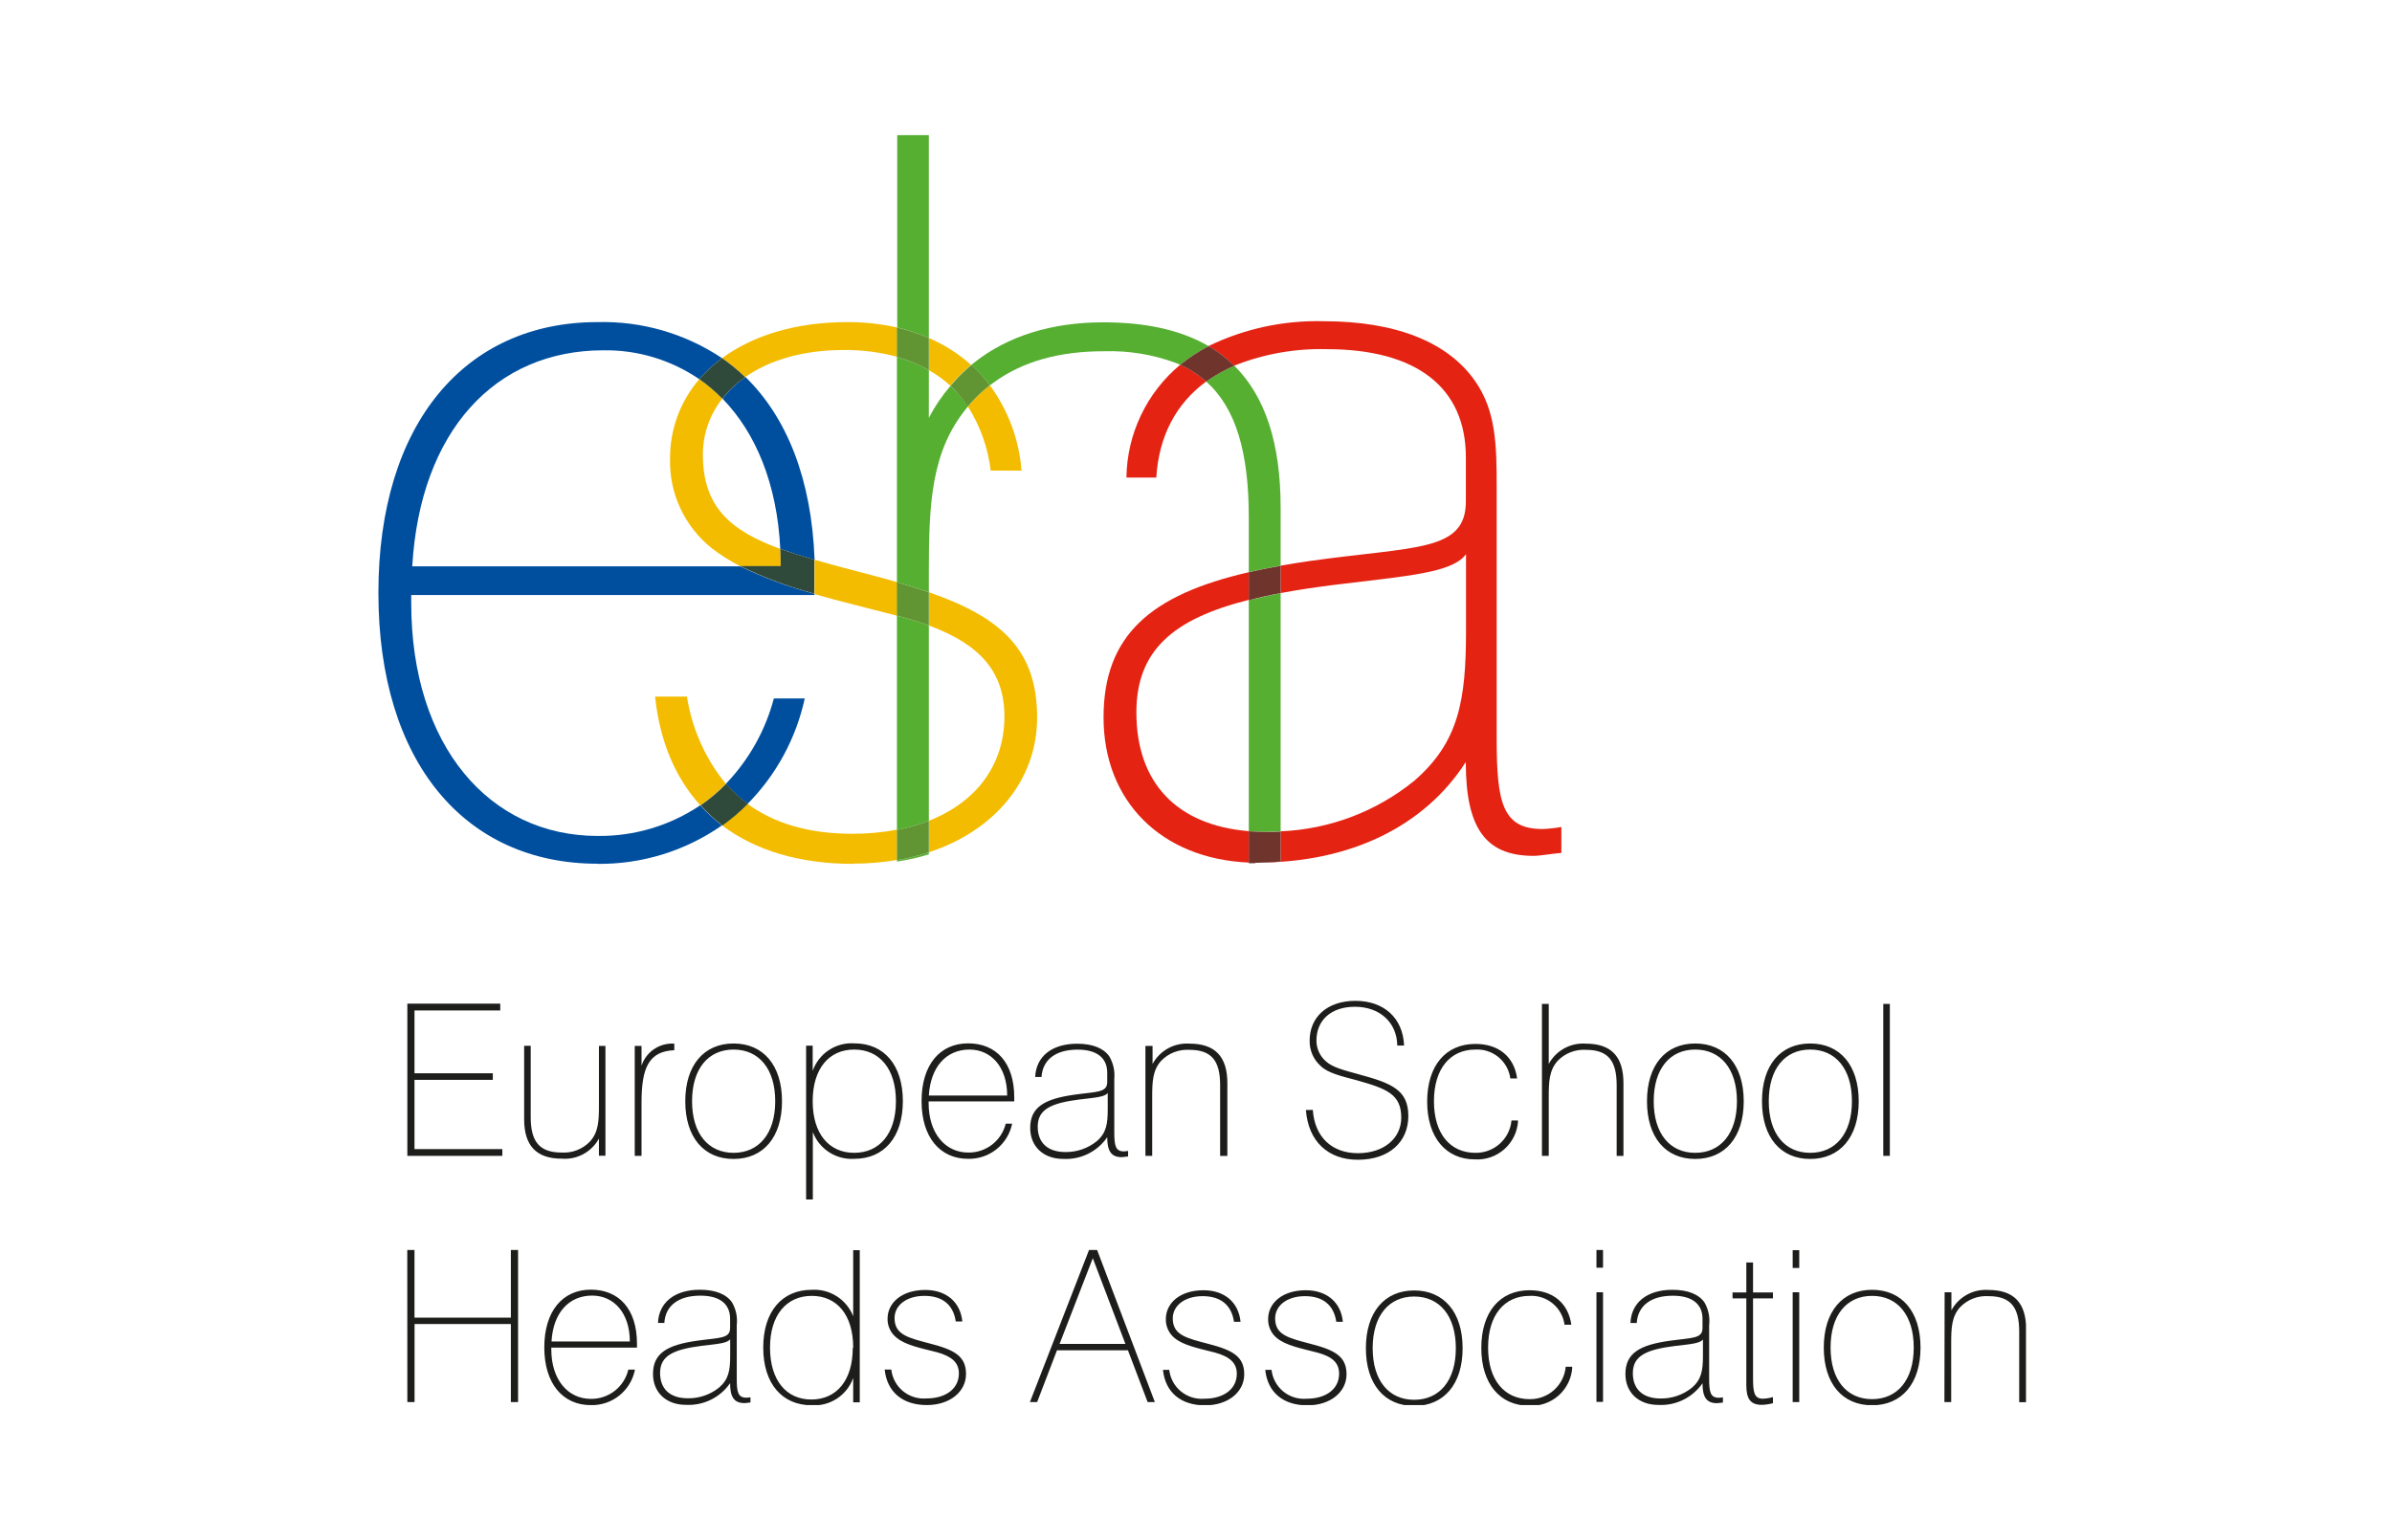
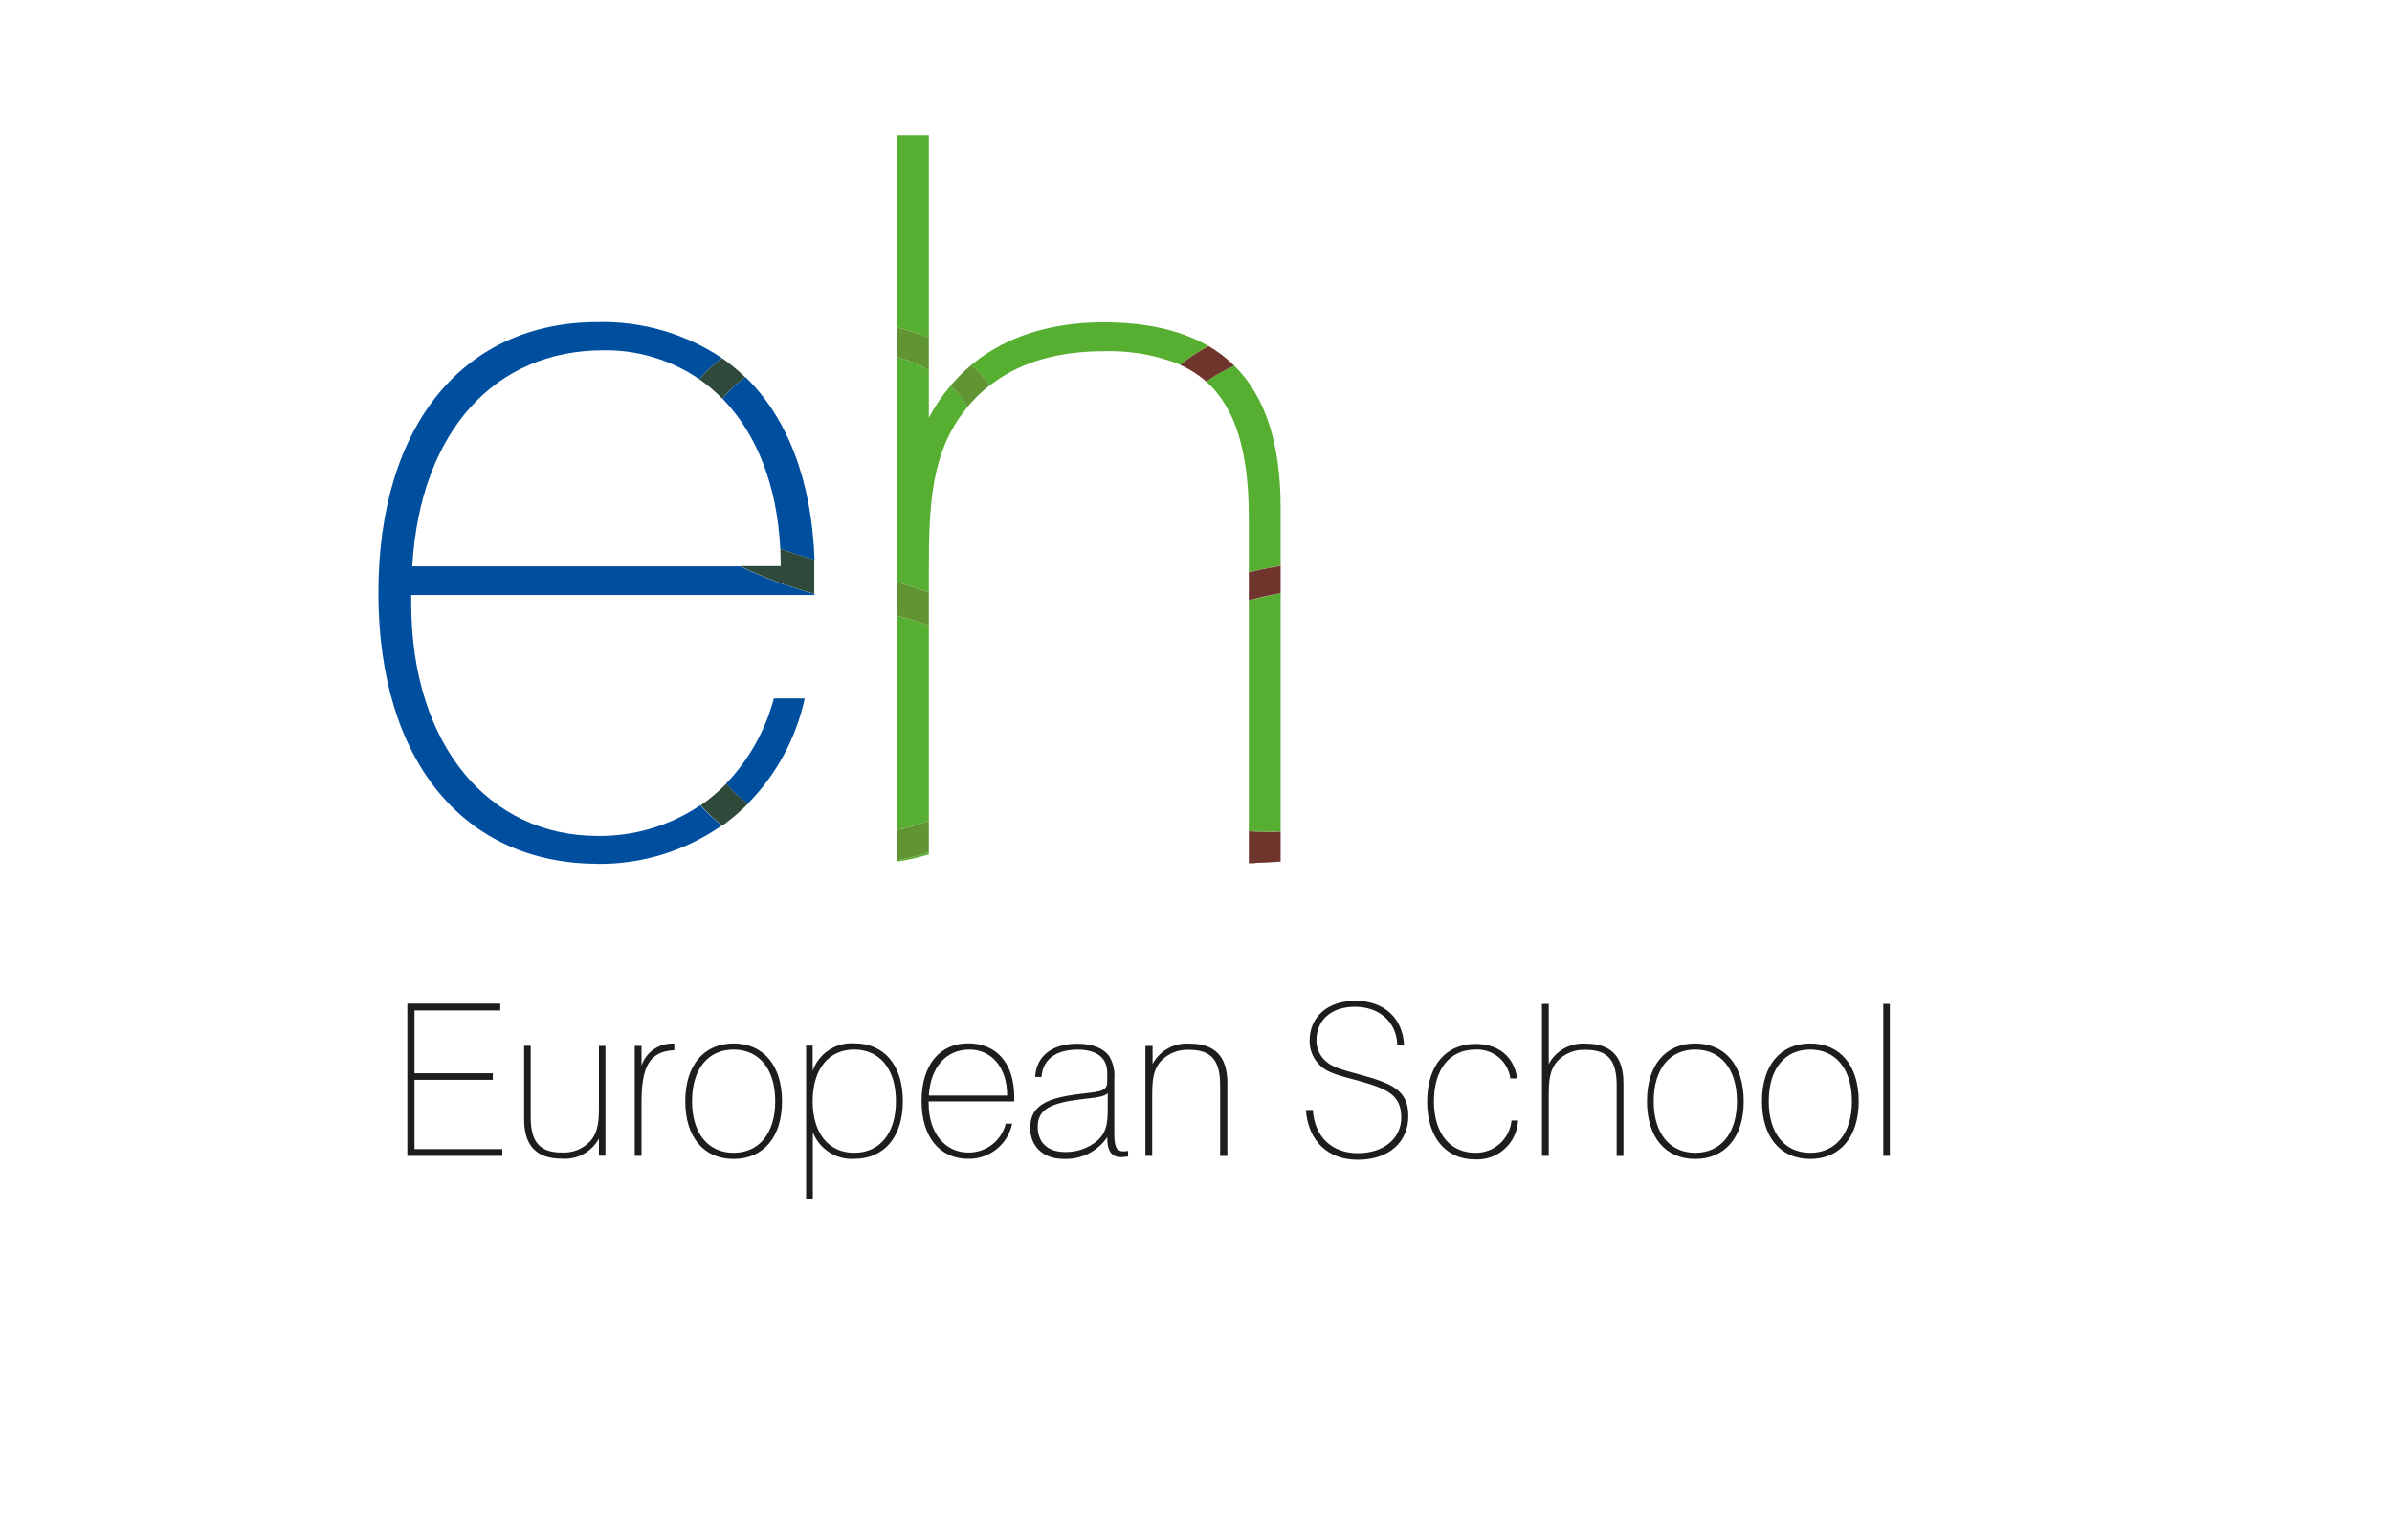
<svg xmlns="http://www.w3.org/2000/svg" width="177" height="114" viewBox="0 0 177 114" fill="none">
  <g clip-path="url(#clip0)">
    <path d="M60.254 41.431C59.346 41.169 58.507 40.897 57.738 40.625C57.503 35.817 55.927 32.046 53.465 29.508C53.947 28.892 54.52 28.352 55.163 27.906C58.24 30.902 60.056 35.486 60.275 41.415L60.254 41.431ZM55.323 59.497C54.736 59.061 54.198 58.562 53.721 58.007C55.418 56.239 56.637 54.068 57.263 51.698H59.549C58.908 54.646 57.443 57.351 55.323 59.497V59.497ZM44.212 63.931C34.41 63.931 28 56.415 28 43.883C28 31.351 34.41 23.841 44.212 23.841C47.488 23.756 50.709 24.689 53.432 26.512C52.813 26.965 52.247 27.486 51.744 28.066C49.657 26.638 47.179 25.892 44.651 25.929C36.638 25.929 31.093 31.896 30.505 41.917H54.768C56.534 42.771 58.378 43.453 60.275 43.953V44.043H30.43V44.636C30.43 55.245 36.253 61.874 44.212 61.874C46.92 61.91 49.574 61.118 51.819 59.604C52.307 60.149 52.843 60.648 53.422 61.094C50.717 62.987 47.486 63.982 44.186 63.942" fill="#004F9F" />
-     <path d="M55.142 27.922C54.612 27.406 54.04 26.934 53.432 26.512C55.692 24.845 58.86 23.841 62.695 23.841C63.938 23.835 65.178 23.97 66.392 24.241V26.41C65.091 26.061 63.748 25.892 62.401 25.908C59.431 25.908 56.937 26.651 55.142 27.911V27.922ZM70.334 28.558C69.845 28.112 69.308 27.723 68.731 27.398V25.016C69.873 25.508 70.929 26.18 71.856 27.008C71.367 27.418 70.91 27.864 70.489 28.344L70.307 28.558H70.334ZM75.574 34.834H73.309C73.11 33.144 72.531 31.52 71.616 30.085C71.691 30 71.766 29.909 71.846 29.823C72.271 29.345 72.739 28.907 73.245 28.515C74.602 30.363 75.414 32.554 75.59 34.84L75.574 34.834ZM57.77 41.907H54.768C54.031 41.531 53.33 41.087 52.674 40.582C51.679 39.791 50.882 38.781 50.345 37.629C49.809 36.478 49.547 35.217 49.581 33.947C49.567 31.791 50.336 29.704 51.744 28.071C52.356 28.496 52.925 28.979 53.443 29.514C52.511 30.694 52.006 32.155 52.011 33.659C52.011 37.532 54.063 39.284 57.738 40.63C57.759 41.05 57.77 41.478 57.77 41.912V41.907ZM66.392 45.577C64.164 44.994 62.118 44.508 60.275 43.974V42.644C60.275 42.233 60.275 41.832 60.275 41.431C61.552 41.8 62.946 42.168 64.485 42.569C65.158 42.745 65.799 42.916 66.413 43.103L66.392 45.577ZM51.819 59.604C49.965 57.564 48.817 54.85 48.475 51.559H50.831C51.199 53.93 52.193 56.159 53.71 58.018C53.133 58.612 52.5 59.149 51.819 59.62V59.604ZM68.731 63.087V60.753C72.246 59.374 74.324 56.618 74.324 53.034C74.324 49.738 72.524 47.692 68.731 46.298V43.835C74.105 45.699 76.744 48.108 76.744 53.108C76.744 57.718 73.635 61.474 68.731 63.087ZM63.122 63.942C59.169 63.942 55.89 62.948 53.432 61.094C54.101 60.614 54.728 60.078 55.307 59.492C57.305 60.966 59.901 61.714 63.048 61.714C64.164 61.721 65.279 61.619 66.376 61.41V63.653C65.301 63.836 64.213 63.927 63.122 63.926" fill="#F3BC00" />
    <path d="M53.443 29.508C52.925 28.974 52.356 28.491 51.744 28.066C52.247 27.486 52.813 26.965 53.432 26.512C54.04 26.934 54.612 27.406 55.142 27.922C54.499 28.369 53.927 28.909 53.443 29.524V29.508ZM60.275 43.947C58.379 43.442 56.534 42.757 54.768 41.901H57.77C57.77 41.471 57.759 41.043 57.738 40.619C58.507 40.903 59.34 41.154 60.254 41.426C60.254 41.827 60.254 42.227 60.254 42.639V43.953L60.275 43.947ZM53.448 61.1C52.87 60.653 52.334 60.154 51.846 59.609C52.527 59.138 53.16 58.601 53.737 58.007C54.214 58.562 54.752 59.061 55.339 59.497C54.76 60.083 54.133 60.619 53.464 61.1" fill="#2F4A3A" />
-     <path d="M85.563 35.347H83.352C83.372 33.75 83.739 32.177 84.426 30.736C85.113 29.294 86.104 28.019 87.332 26.998C87.951 27.277 88.531 27.637 89.057 28.066C89.126 28.119 89.191 28.178 89.255 28.237C87.022 29.872 85.75 32.286 85.563 35.342V35.347ZM92.406 63.846C85.927 63.568 81.659 59.3 81.659 53.103C81.659 47.024 85.152 44.022 92.406 42.355V44.401C86.808 45.812 84.089 48.141 84.089 52.734C84.089 57.916 87.054 61.078 92.406 61.522V63.846ZM93.079 63.846H92.876C93.517 63.846 94.148 63.803 94.762 63.749V61.532C98.375 61.385 101.843 60.074 104.65 57.793C107.962 54.919 108.48 51.821 108.48 46.666V41.02C107.449 42.425 104.132 42.623 98.608 43.306C97.225 43.483 95.937 43.675 94.762 43.899V41.869C95.451 41.746 96.167 41.634 96.899 41.527C104.709 40.422 108.469 40.865 108.469 37.11V33.856C108.469 28.702 104.858 25.844 98.154 25.844C95.817 25.787 93.493 26.203 91.322 27.067L91.194 26.944C90.659 26.432 90.066 25.985 89.426 25.614C92.072 24.33 94.989 23.7 97.93 23.776C103.314 23.776 107.144 25.326 109.148 28.2C110.697 30.411 110.75 32.916 110.75 36.084V54.727C110.75 59.444 111.193 61.362 114.137 61.362C114.606 61.345 115.074 61.295 115.536 61.212V63.13C114.655 63.205 113.993 63.349 113.474 63.349C109.863 63.349 108.464 61.212 108.464 56.404C105.44 61.116 99.992 63.846 93.063 63.846" fill="#E42313" />
    <path d="M68.731 25.021C67.977 24.689 67.194 24.428 66.392 24.241V10H68.731V25.021ZM73.245 28.515C72.833 27.974 72.374 27.472 71.872 27.014L72.097 26.832C74.543 24.893 77.775 23.857 81.648 23.857C84.725 23.857 87.253 24.407 89.233 25.507L89.436 25.619C88.689 26.008 87.984 26.471 87.332 27.003L87.049 26.88C85.342 26.242 83.528 25.943 81.707 25.999C78.395 25.993 75.676 26.752 73.539 28.306C73.443 28.37 73.352 28.44 73.261 28.509L73.245 28.515ZM68.731 43.835C67.994 43.579 67.209 43.333 66.37 43.093V26.421C67.195 26.647 67.988 26.975 68.731 27.398V30.929C69.172 30.081 69.71 29.287 70.334 28.563C70.825 29.016 71.259 29.527 71.627 30.085C68.886 33.349 68.731 37.259 68.731 42.404V43.835ZM66.37 61.431V45.571L66.728 45.667C67.449 45.86 68.112 46.068 68.731 46.298V60.753C67.967 61.05 67.176 61.277 66.37 61.431V61.431ZM66.37 63.739V63.669C67.171 63.535 67.96 63.34 68.731 63.087V63.237C67.959 63.473 67.169 63.651 66.37 63.771V63.739ZM92.62 63.899H92.385C92.54 63.899 92.695 63.899 92.855 63.899H92.62Z" fill="#56AF31" />
    <path d="M68.731 27.398C67.988 26.975 67.195 26.647 66.37 26.421V24.241C67.179 24.429 67.969 24.688 68.731 25.016V27.398ZM71.595 30.069C71.233 29.519 70.81 29.012 70.334 28.558L70.516 28.344C70.936 27.864 71.394 27.418 71.883 27.008C72.382 27.468 72.838 27.972 73.245 28.515C72.741 28.905 72.275 29.342 71.851 29.818V29.818C71.771 29.904 71.696 29.994 71.621 30.08L71.595 30.069ZM68.731 46.298C68.117 46.068 67.449 45.86 66.728 45.667L66.37 45.571V43.093C67.209 43.333 67.973 43.579 68.731 43.835V46.298ZM66.37 63.669V61.426C67.177 61.277 67.968 61.051 68.731 60.753V63.087C67.96 63.34 67.171 63.535 66.37 63.669" fill="#619533" />
    <path d="M92.406 42.355V38.296C92.406 33.488 91.461 30.213 89.255 28.242C89.901 27.774 90.598 27.38 91.333 27.067C93.63 29.337 94.762 32.826 94.762 37.558V41.869C93.939 42.019 93.159 42.174 92.406 42.345V42.355ZM93.742 61.575C93.282 61.575 92.834 61.575 92.406 61.522V44.428C93.138 44.246 93.929 44.075 94.762 43.894V61.548C94.425 61.548 94.084 61.575 93.742 61.575Z" fill="#56AF31" />
    <path d="M89.255 28.242L89.057 28.071C88.531 27.642 87.951 27.283 87.332 27.003C87.984 26.471 88.689 26.008 89.436 25.619C90.076 25.991 90.67 26.437 91.204 26.95L91.333 27.073C90.598 27.385 89.901 27.779 89.255 28.248V28.242ZM92.406 44.412V42.355C93.149 42.184 93.939 42.024 94.762 41.88V43.899C93.929 44.054 93.159 44.225 92.406 44.433V44.412ZM92.876 63.894C92.716 63.894 92.561 63.894 92.406 63.894V61.527C92.834 61.565 93.282 61.581 93.742 61.581C94.084 61.581 94.425 61.581 94.762 61.554V63.771C94.148 63.824 93.517 63.856 92.876 63.867" fill="#6F342C" />
-     <path d="M143.88 103.781H144.382V99.427C144.382 98.3 144.414 97.451 145.039 96.757C145.309 96.476 145.636 96.257 145.999 96.116C146.361 95.975 146.75 95.914 147.139 95.939C148.784 95.939 149.414 96.757 149.414 98.557V103.786H149.927V98.391C149.927 96.436 149.019 95.48 147.144 95.48C146.59 95.44 146.036 95.561 145.549 95.828C145.062 96.095 144.662 96.497 144.398 96.986V95.651H143.896L143.88 103.781ZM135.456 99.743C135.456 97.328 136.658 95.918 138.528 95.918C140.397 95.918 141.61 97.328 141.61 99.743C141.61 102.157 140.392 103.562 138.528 103.562C136.663 103.562 135.456 102.152 135.456 99.743ZM134.954 99.743C134.954 102.413 136.332 104.016 138.528 104.016C140.723 104.016 142.112 102.413 142.112 99.743C142.112 97.072 140.718 95.469 138.528 95.469C136.337 95.469 134.954 97.072 134.954 99.743ZM132.652 103.781H133.138V95.651H132.652V103.781ZM132.652 93.851H133.138V92.537H132.652V93.851ZM129.719 101.981V96.105H131.193V95.667H129.719V93.445H129.222V95.667H128.202V96.105H129.222V102.515C129.222 103.53 129.516 103.984 130.365 103.984C130.645 103.977 130.923 103.936 131.193 103.861V103.407C130.949 103.481 130.695 103.522 130.44 103.53C129.799 103.53 129.719 103.028 129.719 101.997V101.981ZM126.012 99.144V100.352C126.012 101.447 125.9 102.109 125.194 102.718C124.538 103.246 123.718 103.527 122.876 103.514C121.562 103.514 120.825 102.825 120.825 101.639C120.825 100.352 121.824 99.897 123.912 99.63C125.088 99.492 125.787 99.443 126.012 99.144V99.144ZM127.491 103.834V103.428C127.393 103.446 127.293 103.457 127.192 103.46C126.567 103.46 126.471 103.049 126.471 102.05V98.087C126.54 97.505 126.42 96.917 126.129 96.409C125.707 95.795 124.89 95.469 123.747 95.469C121.866 95.469 120.707 96.425 120.648 97.926H121.113C121.193 96.66 122.15 95.907 123.784 95.907C125.21 95.907 125.98 96.516 125.98 97.617V98.306C125.98 99.102 125.178 99.011 123.517 99.246C121.322 99.556 120.275 100.17 120.275 101.703C120.275 103.065 121.247 103.989 122.705 103.989C123.342 104.024 123.978 103.895 124.551 103.614C125.124 103.334 125.616 102.911 125.98 102.387C125.98 103.407 126.273 103.861 127.048 103.861C127.16 103.861 127.299 103.829 127.486 103.813L127.491 103.834ZM118.132 103.765H118.619V95.651H118.132V103.765ZM118.132 93.835H118.619V92.52H118.132V93.835ZM116.327 101.164H115.857C115.798 101.827 115.489 102.443 114.993 102.888C114.498 103.333 113.852 103.574 113.186 103.562C111.322 103.562 110.114 102.152 110.114 99.743C110.114 97.333 111.322 95.918 113.186 95.918C113.807 95.884 114.417 96.085 114.896 96.481C115.375 96.877 115.688 97.439 115.771 98.055H116.274C116.049 96.452 114.906 95.501 113.186 95.501C110.99 95.501 109.612 97.104 109.612 99.775C109.612 102.446 111.023 104.048 113.138 104.048C113.535 104.073 113.932 104.019 114.308 103.889C114.684 103.76 115.031 103.558 115.329 103.295C115.626 103.031 115.869 102.711 116.043 102.354C116.217 101.997 116.319 101.608 116.343 101.212L116.327 101.164ZM101.573 99.791C101.573 97.376 102.78 95.966 104.644 95.966C106.509 95.966 107.727 97.376 107.727 99.791C107.727 102.205 106.509 103.61 104.644 103.61C102.78 103.61 101.573 102.2 101.573 99.791ZM101.071 99.791C101.071 102.462 102.449 104.064 104.644 104.064C106.84 104.064 108.229 102.462 108.229 99.791C108.229 97.12 106.835 95.517 104.644 95.517C102.454 95.517 101.071 97.12 101.071 99.791ZM94.126 101.393H93.624C93.795 103.049 94.938 104.021 96.744 104.021C98.448 104.021 99.639 103.033 99.639 101.719C99.639 100.405 98.779 99.935 97.027 99.481C95.366 99.043 94.356 98.824 94.356 97.585C94.356 96.644 95.232 95.939 96.562 95.939C97.892 95.939 98.699 96.596 98.881 97.836H99.367C99.228 96.393 98.175 95.501 96.626 95.501C94.917 95.501 93.838 96.425 93.838 97.638C93.831 97.908 93.887 98.175 94.001 98.42C94.115 98.665 94.284 98.88 94.495 99.048C95.152 99.582 96.172 99.78 97.486 100.117C98.587 100.416 99.089 100.87 99.089 101.682C99.089 102.793 98.149 103.53 96.69 103.53C96.064 103.584 95.441 103.391 94.955 102.991C94.469 102.592 94.158 102.019 94.089 101.393H94.126ZM86.552 101.393H86.055C86.226 103.049 87.369 104.021 89.169 104.021C90.879 104.021 92.07 103.033 92.07 101.719C92.07 100.405 91.204 99.935 89.452 99.481C87.791 99.043 86.781 98.824 86.781 97.585C86.781 96.644 87.657 95.939 88.993 95.939C90.328 95.939 91.13 96.596 91.311 97.836H91.797C91.653 96.393 90.606 95.501 89.057 95.501C87.348 95.501 86.269 96.425 86.269 97.638C86.262 97.908 86.318 98.175 86.432 98.42C86.546 98.665 86.715 98.88 86.926 99.048C87.583 99.582 88.598 99.78 89.917 100.117C90.985 100.416 91.52 100.87 91.52 101.682C91.52 102.793 90.579 103.53 89.121 103.53C88.495 103.583 87.872 103.389 87.387 102.99C86.901 102.591 86.59 102.018 86.52 101.393H86.552ZM76.21 103.781H76.744L78.213 99.946H83.464L84.922 103.781H85.457L81.183 92.52H80.585L76.21 103.781ZM78.405 99.475L80.863 93.129L83.277 99.475H78.405ZM65.964 101.372H65.462C65.638 103.028 66.782 104 68.582 104C70.291 104 71.482 103.012 71.482 101.698C71.482 100.384 70.617 99.913 68.865 99.46C67.204 99.021 66.194 98.802 66.194 97.563C66.194 96.623 67.07 95.918 68.406 95.918C69.741 95.918 70.542 96.575 70.724 97.814H71.21C71.066 96.372 70.019 95.48 68.464 95.48C66.76 95.48 65.676 96.404 65.676 97.617C65.671 97.889 65.731 98.158 65.85 98.403C65.968 98.648 66.143 98.862 66.36 99.027C67.017 99.561 68.032 99.759 69.351 100.095C70.419 100.394 70.954 100.848 70.954 101.66C70.954 102.771 70.013 103.509 68.555 103.509C67.928 103.563 67.305 103.369 66.819 102.97C66.333 102.571 66.022 101.997 65.954 101.372H65.964ZM63.101 99.769C63.101 102.178 61.899 103.589 60.035 103.589C58.171 103.589 56.979 102.152 56.979 99.743C56.979 97.333 58.203 95.918 60.067 95.918C61.931 95.918 63.133 97.328 63.133 99.743L63.101 99.769ZM63.619 92.537H63.133V97.424C62.894 96.816 62.468 96.3 61.918 95.948C61.367 95.597 60.719 95.429 60.067 95.469C57.871 95.469 56.477 97.072 56.477 99.743C56.477 102.413 57.871 104.016 60.067 104.016C60.728 104.057 61.384 103.882 61.937 103.518C62.49 103.154 62.91 102.62 63.133 101.997V103.797H63.619V92.537ZM54.031 99.128V100.336C54.031 101.431 53.919 102.093 53.213 102.702C52.558 103.231 51.737 103.512 50.895 103.498C49.581 103.498 48.844 102.809 48.844 101.623C48.844 100.336 49.848 99.882 51.931 99.614C53.106 99.475 53.812 99.427 54.031 99.128V99.128ZM55.532 103.829V103.423C55.435 103.441 55.337 103.452 55.238 103.455C54.608 103.455 54.517 103.044 54.517 102.045V98.081C54.584 97.499 54.462 96.912 54.17 96.404C53.748 95.79 52.93 95.464 51.787 95.464C49.907 95.464 48.748 96.42 48.689 97.921H49.159C49.234 96.655 50.19 95.902 51.83 95.902C53.256 95.902 54.025 96.511 54.025 97.611V98.3C54.025 99.096 53.224 99.005 51.563 99.24C49.373 99.55 48.32 100.165 48.32 101.698C48.32 103.06 49.292 103.984 50.751 103.984C51.388 104.018 52.023 103.889 52.597 103.609C53.17 103.328 53.662 102.906 54.025 102.381C54.025 103.402 54.319 103.856 55.094 103.856C55.206 103.856 55.345 103.824 55.532 103.808V103.829ZM40.81 99.294C40.932 97.157 42.108 95.897 43.817 95.897C45.42 95.897 46.605 97.178 46.605 99.294H40.81ZM46.98 101.377H46.493C46.347 102 45.993 102.554 45.488 102.947C44.984 103.341 44.361 103.55 43.721 103.541C42.028 103.541 40.794 102.13 40.794 99.876V99.748H47.134V99.454C47.134 96.917 45.82 95.458 43.721 95.458C41.622 95.458 40.276 97.061 40.276 99.732C40.276 102.403 41.638 104.005 43.721 104.005C44.483 104.024 45.228 103.774 45.824 103.298C46.42 102.822 46.829 102.151 46.98 101.404V101.377ZM30.142 103.781H30.676V98.001H37.802V103.781H38.336V92.52H37.802V97.531H30.671V92.52H30.137L30.142 103.781Z" fill="#1D1D1B" />
    <path d="M139.356 85.555H139.842V74.305H139.356V85.555ZM130.883 81.511C130.883 79.096 132.085 77.686 133.95 77.686C135.814 77.686 137.037 79.096 137.037 81.511C137.037 83.925 135.814 85.33 133.95 85.33C132.085 85.33 130.883 83.92 130.883 81.511ZM130.381 81.511C130.381 84.182 131.76 85.784 133.95 85.784C136.14 85.784 137.539 84.182 137.539 81.511C137.539 78.84 136.145 77.237 133.95 77.237C131.754 77.237 130.381 78.84 130.381 81.511ZM122.369 81.511C122.369 79.096 123.576 77.686 125.44 77.686C127.304 77.686 128.528 79.096 128.528 81.511C128.528 83.925 127.304 85.33 125.44 85.33C123.576 85.33 122.369 83.92 122.369 81.511ZM121.872 81.511C121.872 84.182 123.245 85.784 125.44 85.784C127.636 85.784 129.03 84.182 129.03 81.511C129.03 78.84 127.636 77.237 125.44 77.237C123.245 77.237 121.872 78.84 121.872 81.511ZM114.099 85.555H114.602V81.196C114.602 80.069 114.634 79.225 115.259 78.525C115.528 78.244 115.855 78.025 116.218 77.884C116.581 77.743 116.97 77.683 117.358 77.707C119.003 77.707 119.628 78.525 119.628 80.325V85.56H120.13V80.165C120.13 78.204 119.222 77.248 117.342 77.248C116.789 77.209 116.236 77.33 115.749 77.597C115.263 77.864 114.865 78.266 114.602 78.754V74.305H114.099V85.555ZM112.315 82.937H111.845C111.783 83.599 111.474 84.213 110.979 84.657C110.484 85.101 109.839 85.341 109.174 85.33C107.31 85.33 106.108 83.92 106.108 81.511C106.108 79.102 107.31 77.686 109.174 77.686C109.795 77.652 110.405 77.853 110.885 78.249C111.364 78.645 111.676 79.207 111.76 79.823H112.262C112.043 78.22 110.9 77.269 109.174 77.269C106.984 77.269 105.606 78.872 105.606 81.543C105.606 84.214 107.016 85.816 109.126 85.816C109.927 85.865 110.715 85.593 111.316 85.061C111.917 84.529 112.282 83.781 112.331 82.98L112.315 82.937ZM96.632 82.163C96.808 84.481 98.277 85.843 100.472 85.843C102.791 85.843 104.212 84.529 104.212 82.601C104.212 80.672 102.972 80.175 100.542 79.518C99.474 79.219 98.603 79.016 98.101 78.546C97.884 78.356 97.711 78.122 97.592 77.859C97.473 77.597 97.412 77.312 97.412 77.024C97.412 75.523 98.48 74.519 100.264 74.519C102.048 74.519 103.362 75.63 103.394 77.387H103.897C103.816 75.352 102.406 74.08 100.296 74.08C98.186 74.08 96.909 75.304 96.909 77.024C96.901 77.374 96.969 77.722 97.107 78.043C97.245 78.365 97.451 78.653 97.711 78.888C98.245 79.422 99.196 79.641 100.382 79.956C102.609 80.581 103.688 80.987 103.688 82.729C103.688 84.23 102.433 85.357 100.483 85.357C98.533 85.357 97.278 84.139 97.144 82.152L96.632 82.163ZM84.757 85.555H85.259V81.196C85.259 80.069 85.291 79.225 85.916 78.525C86.185 78.244 86.513 78.025 86.875 77.884C87.238 77.743 87.627 77.683 88.015 77.707C89.661 77.707 90.286 78.525 90.286 80.325V85.56H90.82V80.165C90.82 78.204 89.906 77.248 88.026 77.248C87.473 77.209 86.92 77.33 86.433 77.597C85.947 77.864 85.549 78.266 85.286 78.754V77.419H84.757V85.555ZM81.968 80.902V82.104C81.968 83.204 81.862 83.861 81.156 84.47C80.501 85 79.681 85.283 78.838 85.272C77.524 85.272 76.787 84.582 76.787 83.391C76.787 82.104 77.786 81.65 79.869 81.383C81.044 81.244 81.749 81.196 81.968 80.902ZM83.475 85.597V85.191C83.376 85.209 83.276 85.22 83.176 85.224C82.551 85.224 82.454 84.817 82.454 83.813V79.85C82.508 79.273 82.379 78.694 82.086 78.194C81.664 77.585 80.847 77.254 79.704 77.254C77.823 77.254 76.664 78.21 76.6 79.716H77.07C77.15 78.445 78.106 77.692 79.741 77.692C81.167 77.692 81.931 78.306 81.931 79.401V80.09C81.931 80.891 81.135 80.795 79.474 81.03C77.278 81.345 76.231 81.954 76.231 83.487C76.231 84.855 77.204 85.779 78.662 85.779C79.299 85.816 79.934 85.688 80.507 85.407C81.079 85.126 81.57 84.702 81.931 84.177C81.931 85.197 82.23 85.651 82.999 85.651C83.106 85.651 83.251 85.619 83.437 85.603L83.475 85.597ZM68.731 81.089C68.86 78.952 70.035 77.686 71.739 77.686C73.341 77.686 74.527 78.974 74.527 81.089H68.731ZM74.906 83.172H74.42C74.268 83.79 73.911 84.337 73.408 84.725C72.904 85.113 72.284 85.319 71.648 85.309C69.955 85.309 68.715 83.899 68.715 81.644V81.522H75.051V81.222C75.051 78.685 73.737 77.227 71.637 77.227C69.538 77.227 68.192 78.829 68.192 81.5C68.192 84.171 69.554 85.774 71.637 85.774C72.399 85.79 73.143 85.539 73.738 85.064C74.334 84.588 74.743 83.919 74.896 83.172H74.906ZM60.136 81.511C60.136 79.096 61.344 77.686 63.208 77.686C65.072 77.686 66.296 79.096 66.296 81.511C66.296 83.925 65.072 85.33 63.208 85.33C61.344 85.33 60.136 83.92 60.136 81.511ZM59.65 88.781H60.147V83.797C60.381 84.412 60.805 84.935 61.358 85.29C61.911 85.646 62.563 85.816 63.219 85.774C65.414 85.774 66.808 84.171 66.808 81.5C66.808 78.829 65.414 77.227 63.219 77.227C62.553 77.182 61.891 77.357 61.334 77.725C60.778 78.092 60.357 78.632 60.136 79.262V77.398H59.65V88.781ZM51.21 81.511C51.21 79.096 52.417 77.686 54.282 77.686C56.146 77.686 57.364 79.096 57.364 81.511C57.364 83.925 56.141 85.33 54.282 85.33C52.423 85.33 51.21 83.92 51.21 81.511ZM50.708 81.511C50.708 84.182 52.086 85.784 54.282 85.784C56.477 85.784 57.866 84.182 57.866 81.511C57.866 78.84 56.472 77.237 54.282 77.237C52.092 77.237 50.708 78.84 50.708 81.511ZM46.969 85.555H47.471V81.607C47.471 79.038 48.005 77.814 49.896 77.734V77.248C49.369 77.213 48.844 77.354 48.405 77.649C47.966 77.943 47.638 78.376 47.471 78.877V77.419H46.969V85.555ZM44.8 77.419H44.319V81.821C44.319 82.953 44.287 83.797 43.657 84.492C43.388 84.773 43.06 84.991 42.698 85.132C42.335 85.274 41.946 85.334 41.558 85.309C39.912 85.309 39.271 84.492 39.271 82.691V77.408H38.785V82.846C38.785 84.807 39.693 85.763 41.574 85.763C42.126 85.806 42.68 85.689 43.167 85.424C43.654 85.16 44.055 84.76 44.319 84.273V85.544H44.8V77.419ZM30.142 85.555H37.172V85.052H30.671V79.93H36.467V79.444H30.671V74.791H37.017V74.289H30.142V85.555Z" fill="#1D1D1B" />
  </g>
  <defs>
    <clipPath id="clip0">
      <rect width="121.916" height="94" fill="white" transform="translate(28 10)" />
    </clipPath>
  </defs>
</svg>